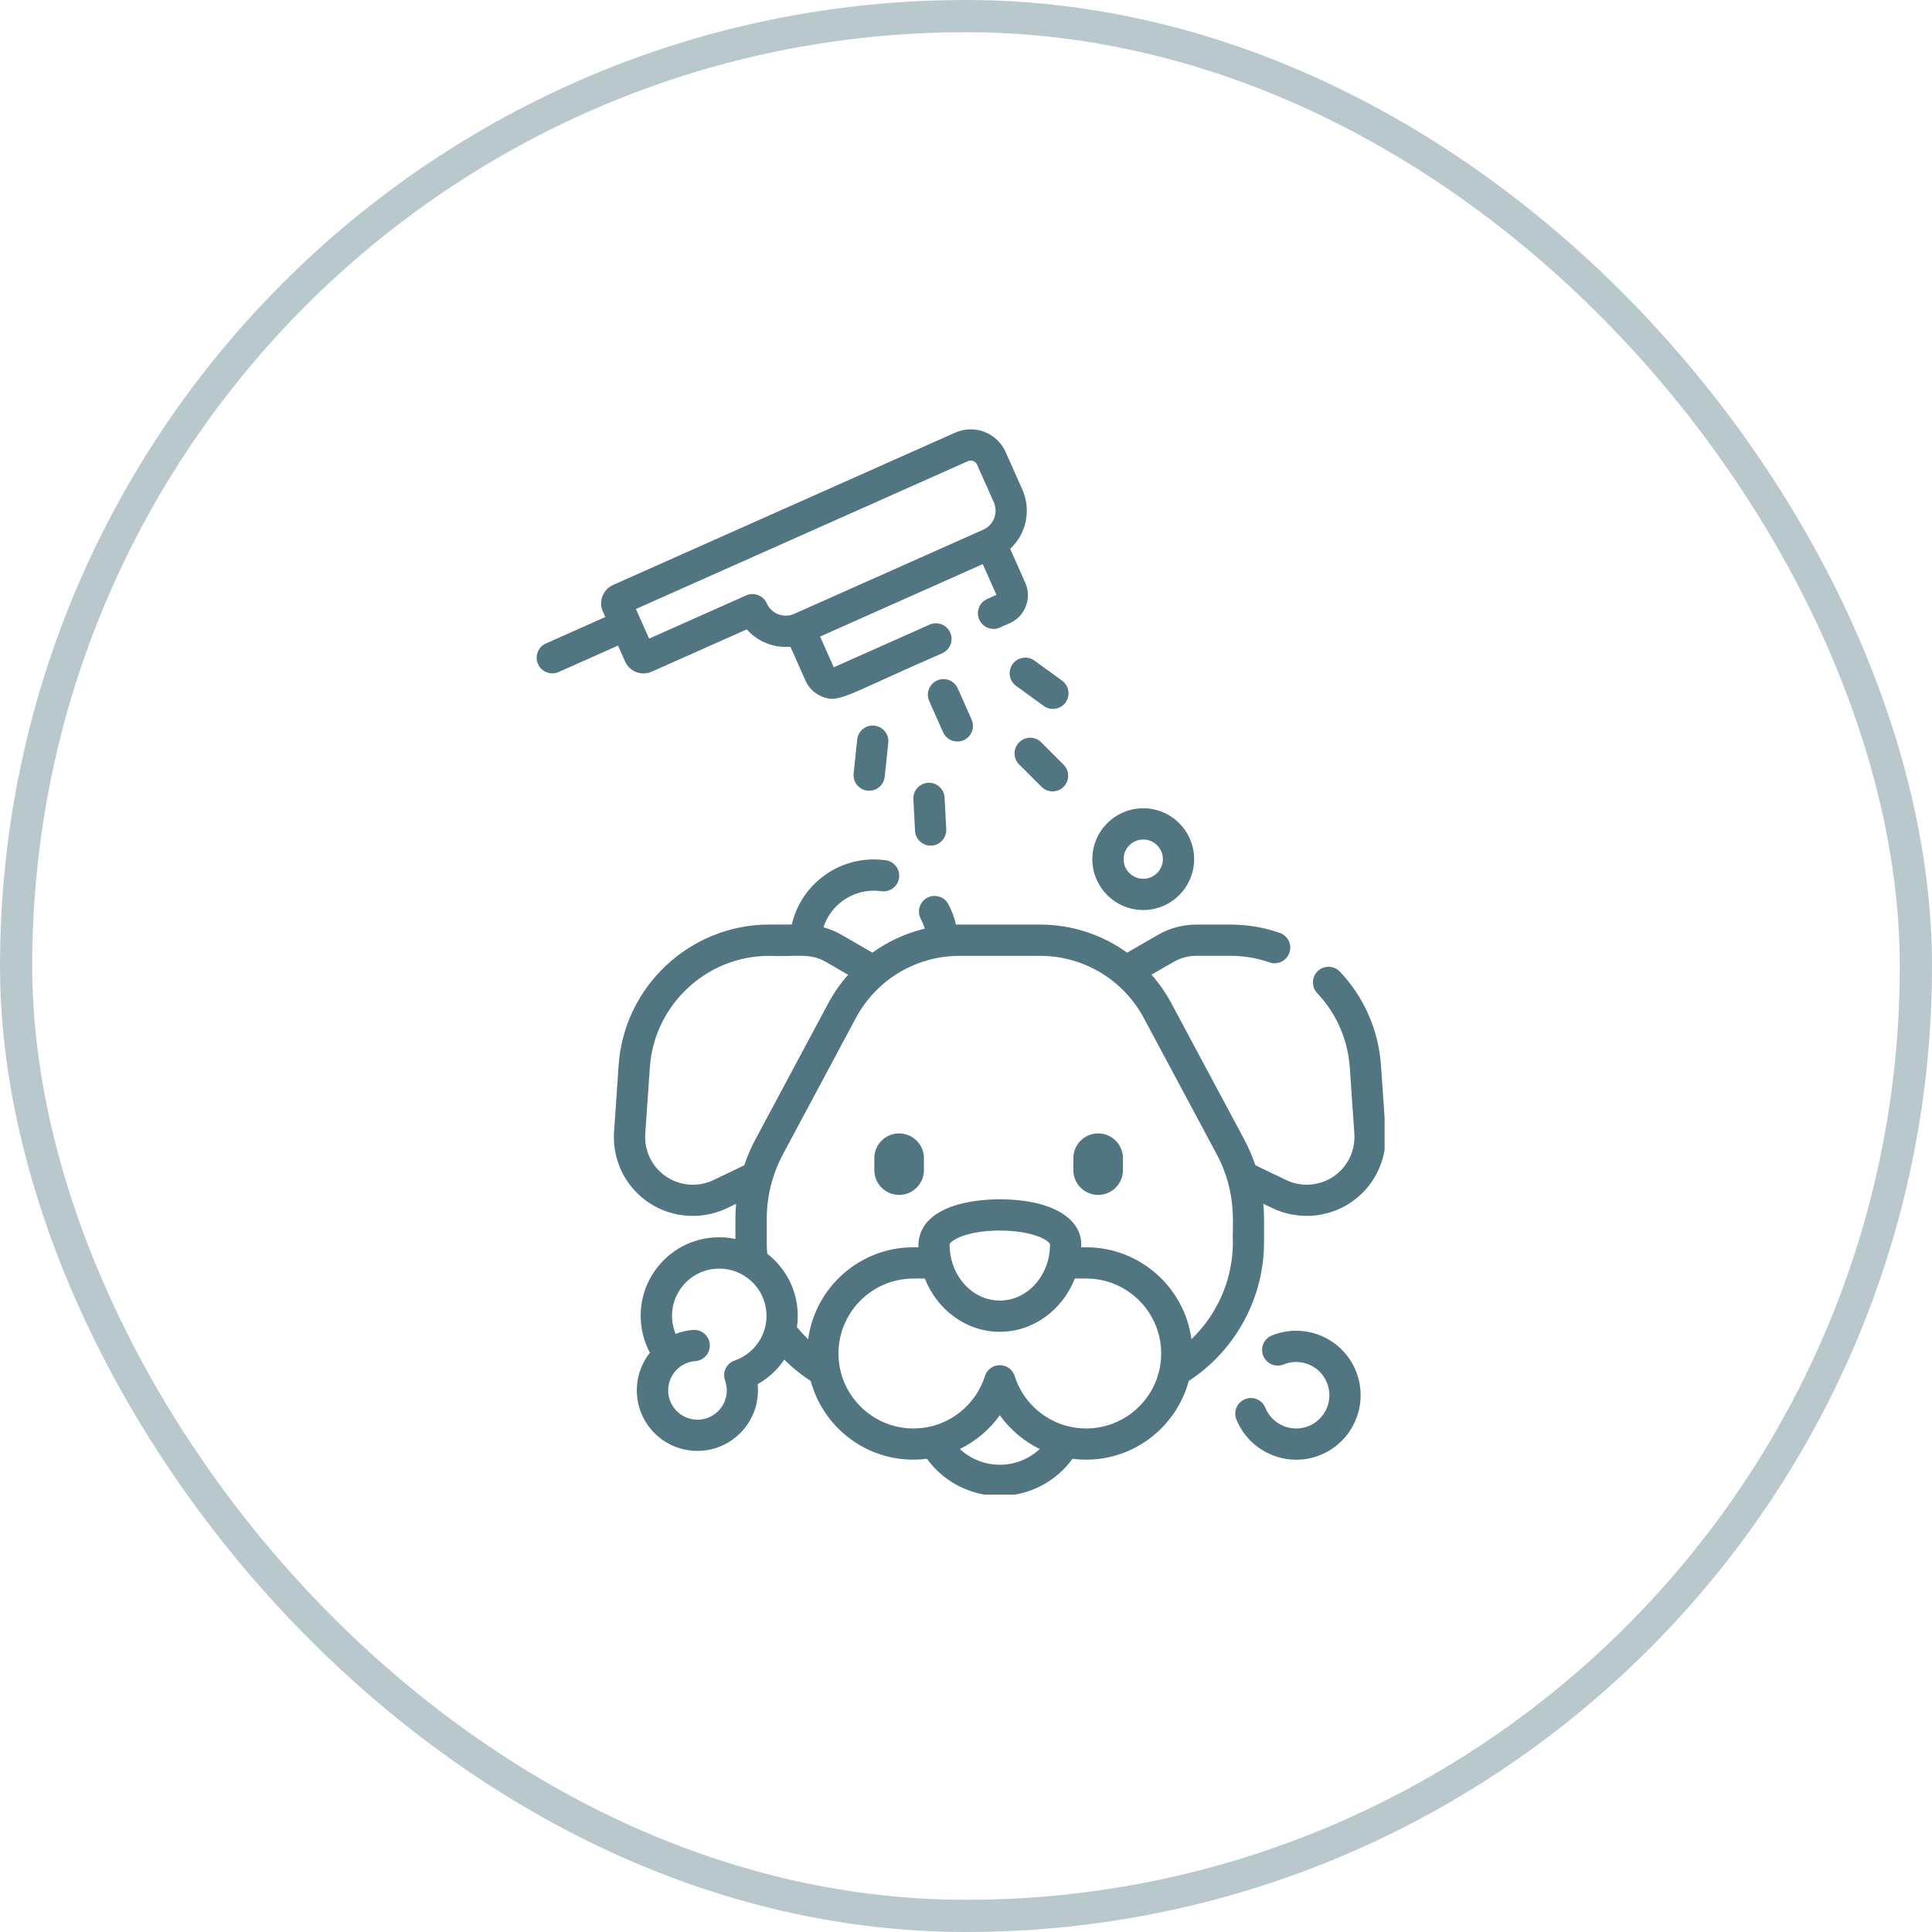
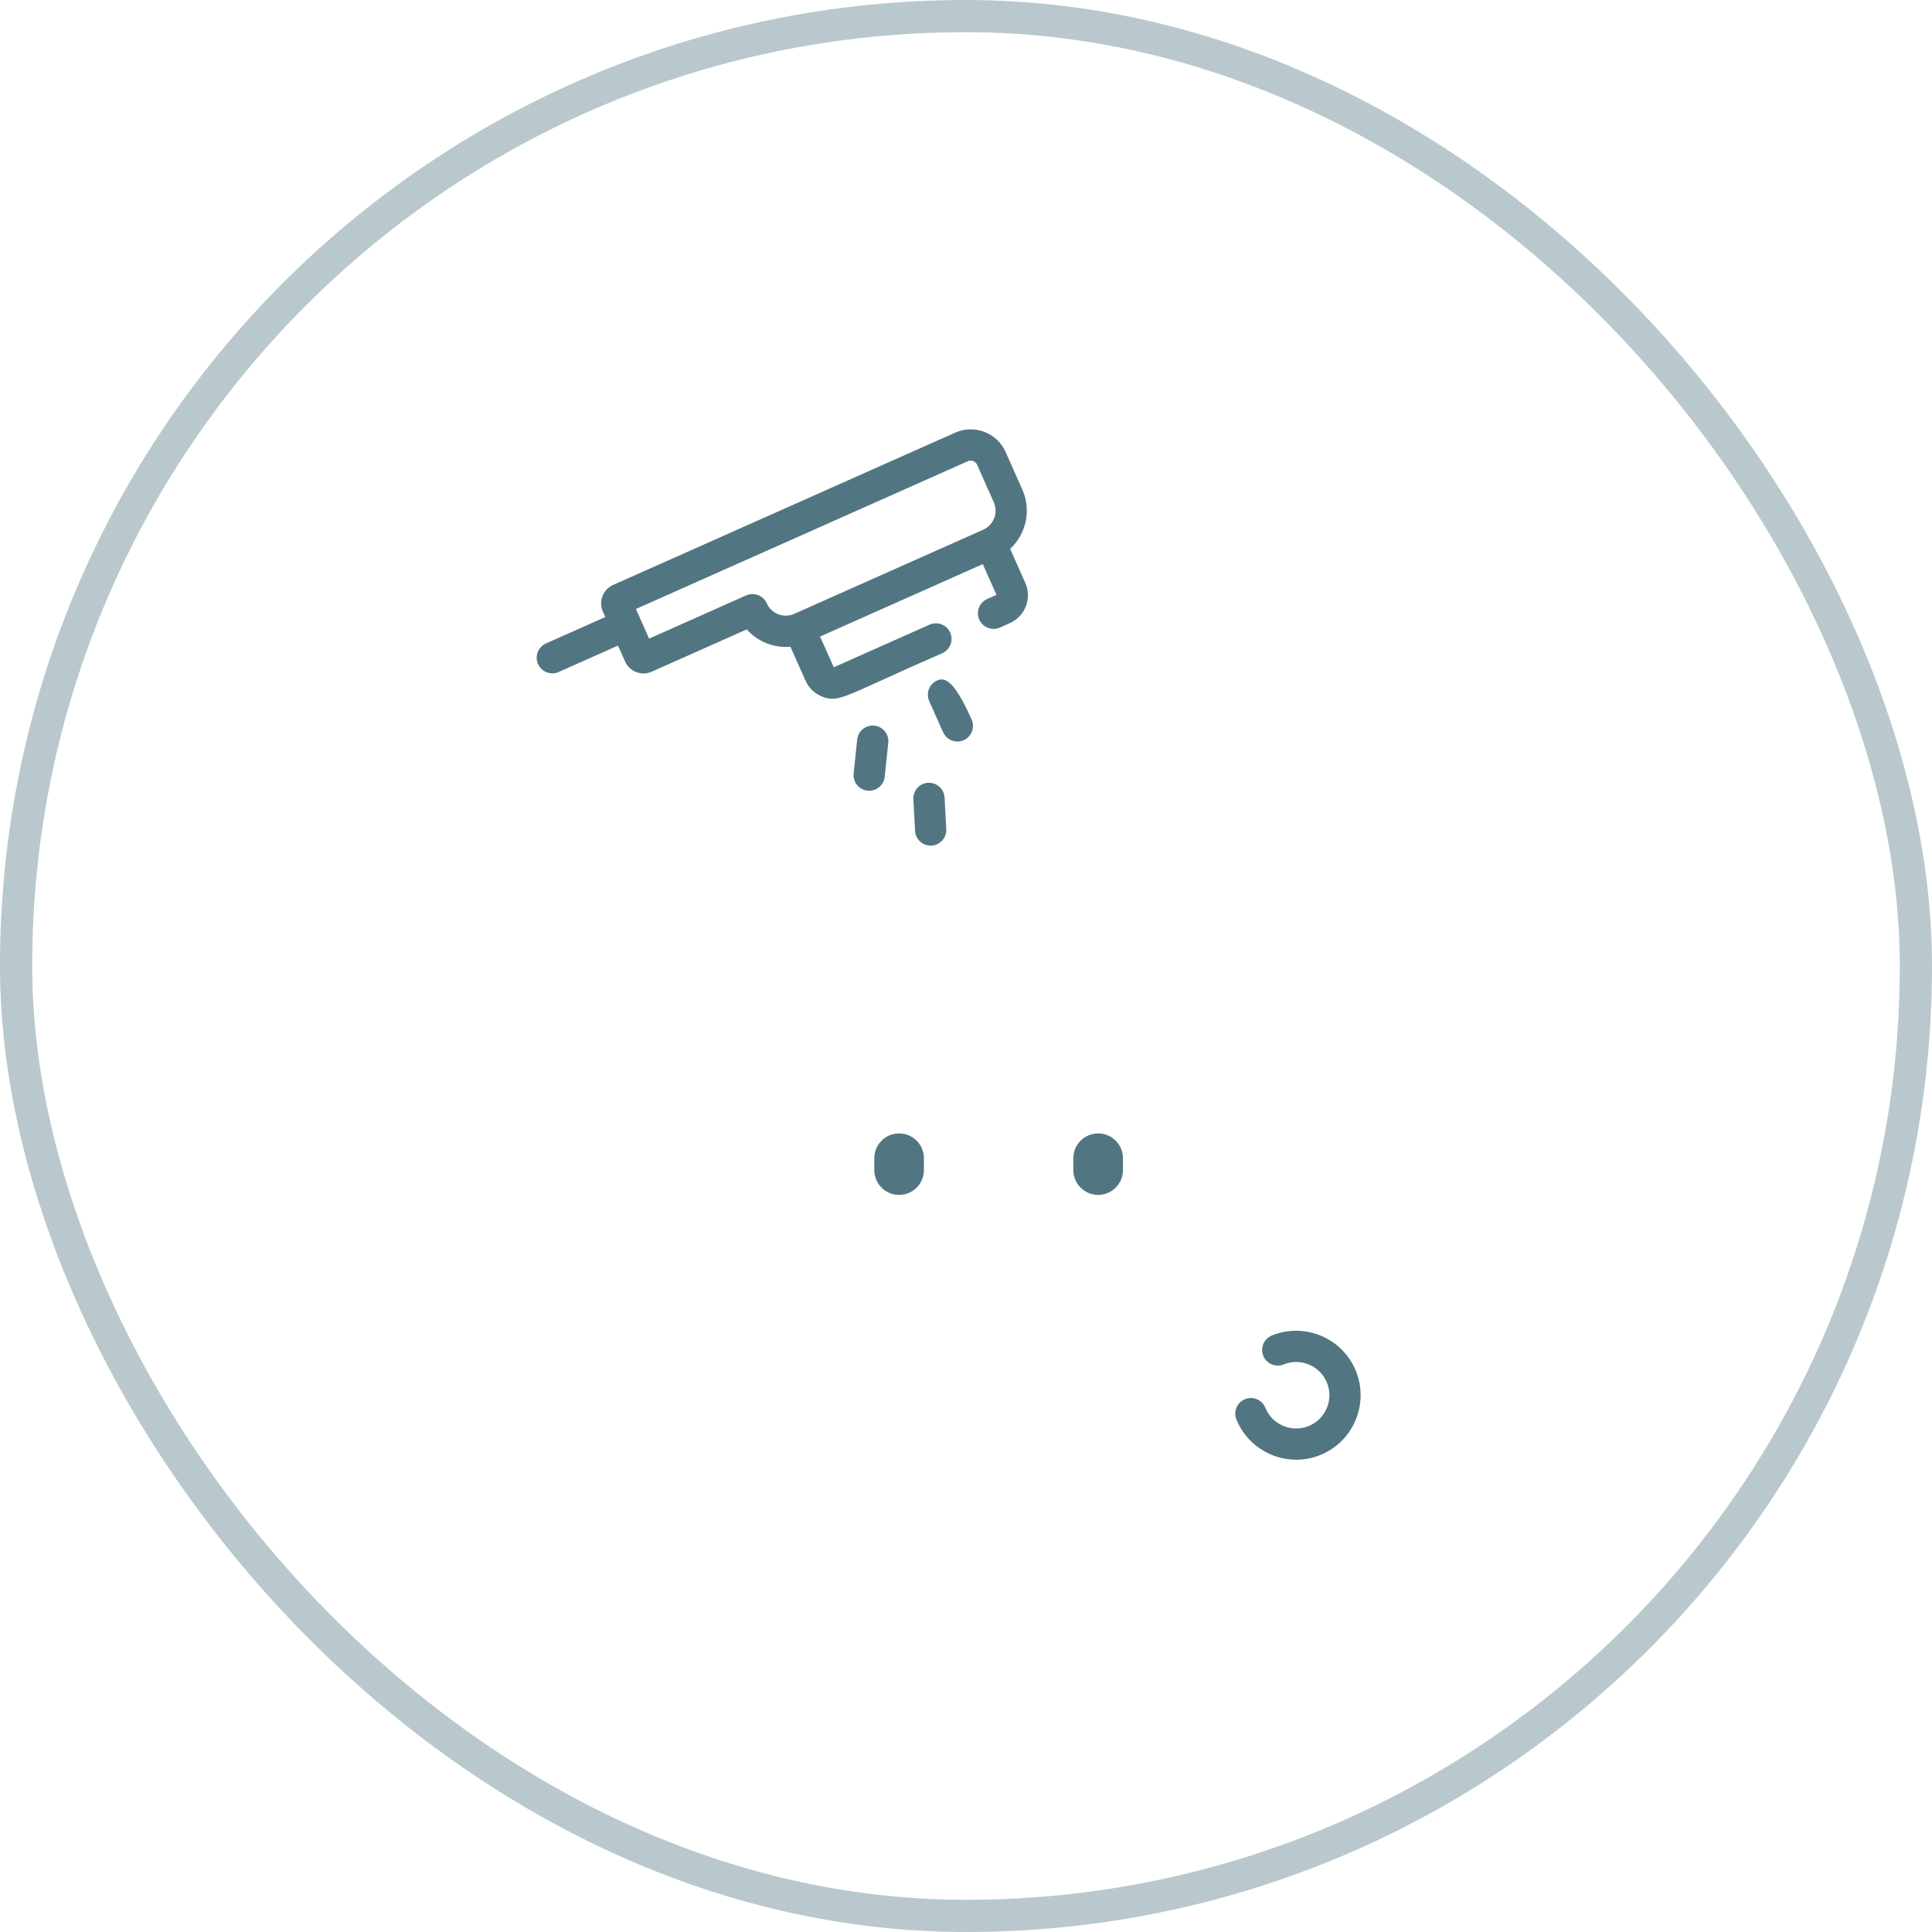
<svg xmlns="http://www.w3.org/2000/svg" width="180" height="180" viewBox="0 0 180 180" fill="none">
  <rect opacity="0.4" x="1.5" y="1.5" width="177" height="177" rx="88.5" stroke="#517682" stroke-width="3" />
  <g clip-path="url(#clip0_126_1034)">
-     <path d="M129.087 105.419L128.66 99.233C128.435 95.98 127.076 92.888 124.836 90.526C124.283 89.944 123.361 89.919 122.777 90.472C122.192 91.025 122.169 91.947 122.722 92.529C124.498 94.4 125.576 96.852 125.754 99.431L126.181 105.617C126.348 108.024 124.597 110.103 122.196 110.351C122.053 110.367 121.899 110.375 121.742 110.375C121.076 110.375 120.407 110.223 119.809 109.934L116.958 108.562C116.68 107.735 116.335 106.933 115.923 106.163L109.128 93.465C108.61 92.498 107.988 91.609 107.28 90.81L109.347 89.618C109.988 89.247 110.719 89.051 111.463 89.051H114.629C115.882 89.051 117.111 89.257 118.278 89.665C119.036 89.928 119.867 89.527 120.131 88.768C120.395 88.009 119.993 87.178 119.234 86.914C117.757 86.4 116.208 86.14 114.629 86.14H111.463C110.209 86.14 108.973 86.472 107.889 87.097L105.011 88.758C102.69 87.083 99.866 86.14 96.894 86.14H89.4C89.289 86.14 89.179 86.14 89.068 86.144C88.915 85.486 88.678 84.851 88.358 84.245C87.981 83.535 87.1 83.265 86.389 83.642C85.679 84.018 85.409 84.899 85.786 85.61C85.941 85.903 86.065 86.208 86.159 86.52C84.394 86.943 82.739 87.706 81.283 88.756L78.406 87.097C77.876 86.79 77.308 86.553 76.72 86.392C77.364 84.404 79.229 82.982 81.419 82.982C81.644 82.982 81.881 82.999 82.121 83.032C82.919 83.143 83.653 82.586 83.763 81.79C83.874 80.992 83.317 80.259 82.521 80.148C82.147 80.096 81.776 80.07 81.419 80.07C77.708 80.07 74.579 82.642 73.769 86.138H71.665C64.307 86.138 58.145 91.889 57.638 99.23L57.211 105.415C56.935 109.396 59.827 112.836 63.793 113.245C64.039 113.27 64.294 113.284 64.554 113.284C65.656 113.284 66.761 113.032 67.749 112.556L68.581 112.154C68.538 112.618 68.517 113.086 68.517 113.556V115.431C67.859 115.291 67.172 115.241 66.469 115.293C64.521 115.437 62.745 116.329 61.468 117.808C60.192 119.287 59.567 121.174 59.711 123.123C59.787 124.15 60.072 125.137 60.55 126.03C58.713 128.348 58.95 131.787 61.287 133.804C62.322 134.697 63.614 135.176 64.967 135.176C65.01 135.176 65.052 135.176 65.095 135.174C65.192 135.174 65.291 135.168 65.388 135.161C68.492 134.934 70.831 132.222 70.604 129.118C70.6 129.066 70.596 129.014 70.59 128.963C71.596 128.398 72.438 127.608 73.067 126.675C73.816 127.42 74.641 128.084 75.534 128.664C76.667 132.88 80.522 135.993 85.091 135.993C85.518 135.993 85.943 135.966 86.362 135.912C87.925 138.068 90.436 139.371 93.142 139.371C95.848 139.371 98.357 138.068 99.92 135.912C100.339 135.966 100.764 135.993 101.191 135.993C105.76 135.993 109.617 132.88 110.749 128.662C115.094 125.84 117.767 120.945 117.767 115.739C117.753 113.87 117.804 113.255 117.705 112.152L118.538 112.554C119.526 113.032 120.632 113.282 121.732 113.282C121.993 113.282 122.247 113.269 122.489 113.243C126.457 112.832 129.349 109.392 129.075 105.413L129.087 105.419ZM66.491 109.938C65.893 110.225 65.225 110.378 64.558 110.378C64.4 110.378 64.247 110.371 64.1 110.355C61.7 110.107 59.952 108.026 60.119 105.621L60.546 99.435C60.947 93.614 65.833 89.055 71.669 89.055C74.148 89.173 75.4 88.725 76.953 89.624L79.018 90.816C78.309 91.615 77.688 92.504 77.17 93.471L70.375 106.168C69.963 106.939 69.616 107.743 69.34 108.567L66.489 109.94L66.491 109.938ZM68.449 126.754C68.082 126.88 67.78 127.15 67.613 127.5C67.254 128.245 67.655 128.627 67.708 129.338C67.818 130.838 66.687 132.15 65.186 132.263H65.183C65.151 132.265 65.122 132.267 65.091 132.269C65.087 132.269 65.084 132.269 65.08 132.269H65.072C63.626 132.315 62.389 131.222 62.261 129.776V129.772C62.261 129.761 62.26 129.749 62.258 129.738C62.258 129.724 62.258 129.71 62.256 129.697C62.256 129.693 62.256 129.691 62.256 129.687C62.256 129.677 62.256 129.666 62.256 129.654V129.646C62.221 128.765 62.611 127.921 63.313 127.375C63.327 127.366 63.341 127.352 63.354 127.342C63.766 127.034 64.259 126.849 64.785 126.811C65.586 126.752 66.188 126.056 66.13 125.252C66.072 124.45 65.375 123.849 64.571 123.907C63.999 123.948 63.453 124.076 62.943 124.274C62.766 123.845 62.657 123.387 62.622 122.915C62.535 121.743 62.912 120.605 63.68 119.716C64.449 118.825 65.518 118.288 66.691 118.202C66.799 118.195 66.908 118.191 67.017 118.191C69.297 118.191 71.234 119.959 71.403 122.271C71.438 122.737 71.397 123.197 71.291 123.633C71.287 123.651 71.281 123.668 71.277 123.686C70.916 125.089 69.876 126.263 68.451 126.754H68.449ZM89.429 135.001C90.904 134.281 92.191 133.192 93.15 131.857C94.109 133.192 95.39 134.279 96.871 135.003C95.875 135.929 94.553 136.467 93.152 136.467C91.75 136.467 90.425 135.929 89.429 135.003V135.001ZM101.199 133.088C100.642 133.088 100.093 133.022 99.563 132.894C99.341 132.841 99.122 132.777 98.911 132.703C98.876 132.692 98.839 132.678 98.804 132.665C98.786 132.659 98.769 132.651 98.751 132.645C98.647 132.606 98.542 132.564 98.439 132.519C98.421 132.511 98.404 132.503 98.387 132.496C96.57 131.696 95.145 130.132 94.538 128.206C94.347 127.601 93.784 127.189 93.15 127.189C92.515 127.189 91.952 127.601 91.762 128.208C91.572 128.814 91.298 129.384 90.959 129.906C89.994 131.383 88.486 132.474 86.733 132.894C86.207 133.022 85.658 133.086 85.103 133.086C81.252 133.086 78.119 129.953 78.119 126.102C78.119 122.251 81.252 119.119 85.103 119.119H86.162C87.317 122.034 90.015 124.082 93.152 124.082C96.288 124.082 98.986 122.034 100.141 119.119H101.201C105.052 119.119 108.185 122.251 108.185 126.102C108.185 126.564 108.14 127.014 108.054 127.451C108.054 127.459 108.051 127.465 108.051 127.472C107.412 130.669 104.584 133.086 101.201 133.086L101.199 133.088ZM88.472 115.955C88.472 115.65 89.93 114.647 93.15 114.647C94.555 114.647 95.894 114.86 96.824 115.233C97.515 115.51 97.826 115.821 97.826 115.955C97.826 118.831 95.727 121.172 93.148 121.172C91.007 121.172 89.198 119.561 88.645 117.368C88.637 117.337 88.631 117.304 88.622 117.273C88.525 116.852 88.47 116.411 88.47 115.955H88.472ZM114.865 115.743C114.865 119.175 113.433 122.44 111.005 124.771C110.353 119.942 106.203 116.207 101.199 116.207H100.735C100.737 116.124 100.739 116.038 100.739 115.955C100.739 113.391 97.76 111.735 93.15 111.735C89.697 111.735 85.466 112.756 85.565 116.207H85.101C80.095 116.207 75.945 119.943 75.295 124.775C74.924 124.419 74.575 124.041 74.249 123.641C74.325 123.125 74.344 122.593 74.305 122.055C74.146 119.903 73.067 118.034 71.481 116.807C71.45 116.456 71.436 116.1 71.436 115.745V113.56C71.436 112.368 71.605 111.182 71.931 110.041C71.939 110.017 71.945 109.994 71.953 109.971C72.199 109.128 72.531 108.313 72.945 107.539L79.74 94.841C80.392 93.62 81.256 92.558 82.269 91.689C82.325 91.648 82.377 91.603 82.428 91.555C83.99 90.266 85.897 89.424 87.942 89.15C87.983 89.146 88.022 89.14 88.061 89.135C88.503 89.08 88.952 89.053 89.406 89.053H96.9C99.497 89.053 101.95 89.965 103.881 91.561C103.928 91.607 103.978 91.648 104.031 91.687C105.046 92.556 105.91 93.62 106.564 94.843L113.359 107.541C115.36 111.277 114.76 114.429 114.867 115.747L114.865 115.743Z" fill="#517682" />
    <path d="M118.495 124.425C117.75 124.728 117.393 125.578 117.696 126.322C117.998 127.067 118.847 127.424 119.592 127.121C121.174 126.477 122.985 127.24 123.629 128.824C124.273 130.405 123.509 132.216 121.927 132.861C120.345 133.505 118.534 132.742 117.89 131.159C117.587 130.413 116.739 130.056 115.993 130.359C115.248 130.662 114.891 131.512 115.194 132.255C116.143 134.584 118.394 135.999 120.766 135.999C121.519 135.999 122.284 135.858 123.024 135.555C126.092 134.307 127.573 130.794 126.323 127.725C125.075 124.656 121.562 123.175 118.493 124.425H118.495Z" fill="#517682" />
-     <path d="M106.513 84.786C109.128 84.786 111.255 82.659 111.255 80.044C111.255 77.43 109.128 75.305 106.513 75.305C103.899 75.305 101.771 77.432 101.771 80.044C101.771 82.657 103.899 84.786 106.513 84.786ZM106.513 78.216C107.523 78.216 108.344 79.037 108.344 80.044C108.344 81.052 107.523 81.875 106.513 81.875C105.504 81.875 104.683 81.054 104.683 80.044C104.683 79.035 105.504 78.216 106.513 78.216Z" fill="#517682" />
    <path d="M58.236 61.627C58.44 62.085 58.811 62.438 59.28 62.617C59.498 62.7 59.727 62.743 59.954 62.743C60.214 62.743 60.474 62.689 60.719 62.58L69.573 58.638C70.592 59.789 72.112 60.392 73.642 60.255L75.047 63.414C75.356 64.109 75.916 64.643 76.627 64.915C78.203 65.52 78.626 64.851 87.789 60.858C88.523 60.53 88.853 59.67 88.527 58.935C88.199 58.201 87.339 57.871 86.605 58.197L77.681 62.17L76.406 59.306L91.562 52.557L92.836 55.424L91.972 55.808C91.238 56.136 90.908 56.996 91.236 57.731C91.479 58.273 92.009 58.595 92.568 58.595C92.766 58.595 92.968 58.554 93.16 58.467L94.08 58.057C94.775 57.749 95.308 57.186 95.58 56.476C95.852 55.765 95.833 54.993 95.522 54.3L94.117 51.136C95.592 49.764 96.112 47.553 95.248 45.612L93.692 42.114C93.305 41.245 92.603 40.579 91.714 40.237C90.827 39.898 89.858 39.923 88.991 40.309L57.12 54.498C56.662 54.702 56.309 55.072 56.13 55.542C55.95 56.01 55.963 56.52 56.167 56.98L56.394 57.489L50.864 59.95C50.129 60.278 49.799 61.138 50.127 61.871C50.367 62.413 50.899 62.735 51.456 62.735C51.654 62.735 51.856 62.694 52.048 62.609L57.578 60.148L58.236 61.625V61.627ZM68.287 52.714L90.175 42.968C90.388 42.873 90.578 42.92 90.672 42.955C90.765 42.99 90.938 43.083 91.033 43.297L92.589 46.794C93.022 47.769 92.583 48.916 91.609 49.348L73.993 57.192C73.993 57.192 73.987 57.194 73.985 57.196C73.954 57.207 73.923 57.219 73.892 57.233C73.89 57.233 73.888 57.234 73.886 57.236C72.935 57.594 71.856 57.151 71.439 56.212C71.111 55.476 70.251 55.148 69.517 55.474L60.478 59.498L59.247 56.738L68.287 52.712V52.714Z" fill="#517682" />
-     <path d="M89.194 69.086C89.392 69.086 89.594 69.045 89.786 68.96C90.522 68.634 90.85 67.772 90.524 67.038L89.231 64.135C88.905 63.399 88.043 63.071 87.31 63.397C86.576 63.723 86.246 64.585 86.572 65.319L87.865 68.222C88.107 68.764 88.637 69.086 89.196 69.086H89.194Z" fill="#517682" />
-     <path d="M94.347 61.87C93.874 62.52 94.017 63.43 94.67 63.902L97.241 65.771C97.499 65.958 97.798 66.049 98.095 66.049C98.546 66.049 98.99 65.841 99.273 65.449C99.745 64.799 99.602 63.889 98.951 63.415L96.38 61.548C95.729 61.076 94.819 61.218 94.347 61.87Z" fill="#517682" />
+     <path d="M89.194 69.086C89.392 69.086 89.594 69.045 89.786 68.96C90.522 68.634 90.85 67.772 90.524 67.038C88.905 63.399 88.043 63.071 87.31 63.397C86.576 63.723 86.246 64.585 86.572 65.319L87.865 68.222C88.107 68.764 88.637 69.086 89.196 69.086H89.194Z" fill="#517682" />
    <path d="M79.862 68.902L79.531 72.064C79.447 72.863 80.025 73.579 80.827 73.663C80.879 73.669 80.93 73.671 80.98 73.671C81.716 73.671 82.347 73.116 82.426 72.368L82.758 69.207C82.842 68.407 82.263 67.691 81.462 67.607C80.66 67.524 79.946 68.102 79.862 68.904V68.902Z" fill="#517682" />
-     <path d="M97.01 69.158C96.442 68.589 95.52 68.589 94.951 69.158C94.382 69.727 94.38 70.649 94.951 71.217L97.034 73.304C97.317 73.589 97.692 73.731 98.064 73.731C98.437 73.731 98.808 73.589 99.093 73.304C99.662 72.735 99.664 71.815 99.093 71.245L97.01 69.158Z" fill="#517682" />
    <path d="M86.473 72.931C85.67 72.974 85.055 73.659 85.097 74.463L85.253 77.407C85.293 78.183 85.936 78.785 86.704 78.785C86.732 78.785 86.757 78.785 86.784 78.783C87.588 78.741 88.203 78.055 88.16 77.252L88.005 74.307C87.962 73.506 87.273 72.889 86.473 72.931Z" fill="#517682" />
    <path d="M83.767 111.327C85.044 111.327 86.079 110.293 86.079 109.016V107.907C86.079 106.632 85.044 105.598 83.767 105.598C82.49 105.598 81.457 106.632 81.457 107.907V109.016C81.457 110.293 82.492 111.327 83.767 111.327Z" fill="#517682" />
    <path d="M102.313 111.327C103.588 111.327 104.625 110.293 104.625 109.016V107.907C104.625 106.632 103.588 105.598 102.313 105.598C101.038 105.598 100.001 106.632 100.001 107.907V109.016C100.001 110.293 101.036 111.327 102.313 111.327Z" fill="#517682" />
  </g>
  <defs>
    <clipPath id="clip0_126_1034">
      <rect width="79" height="99.247" fill="white" transform="translate(50 40)" />
    </clipPath>
  </defs>
</svg>